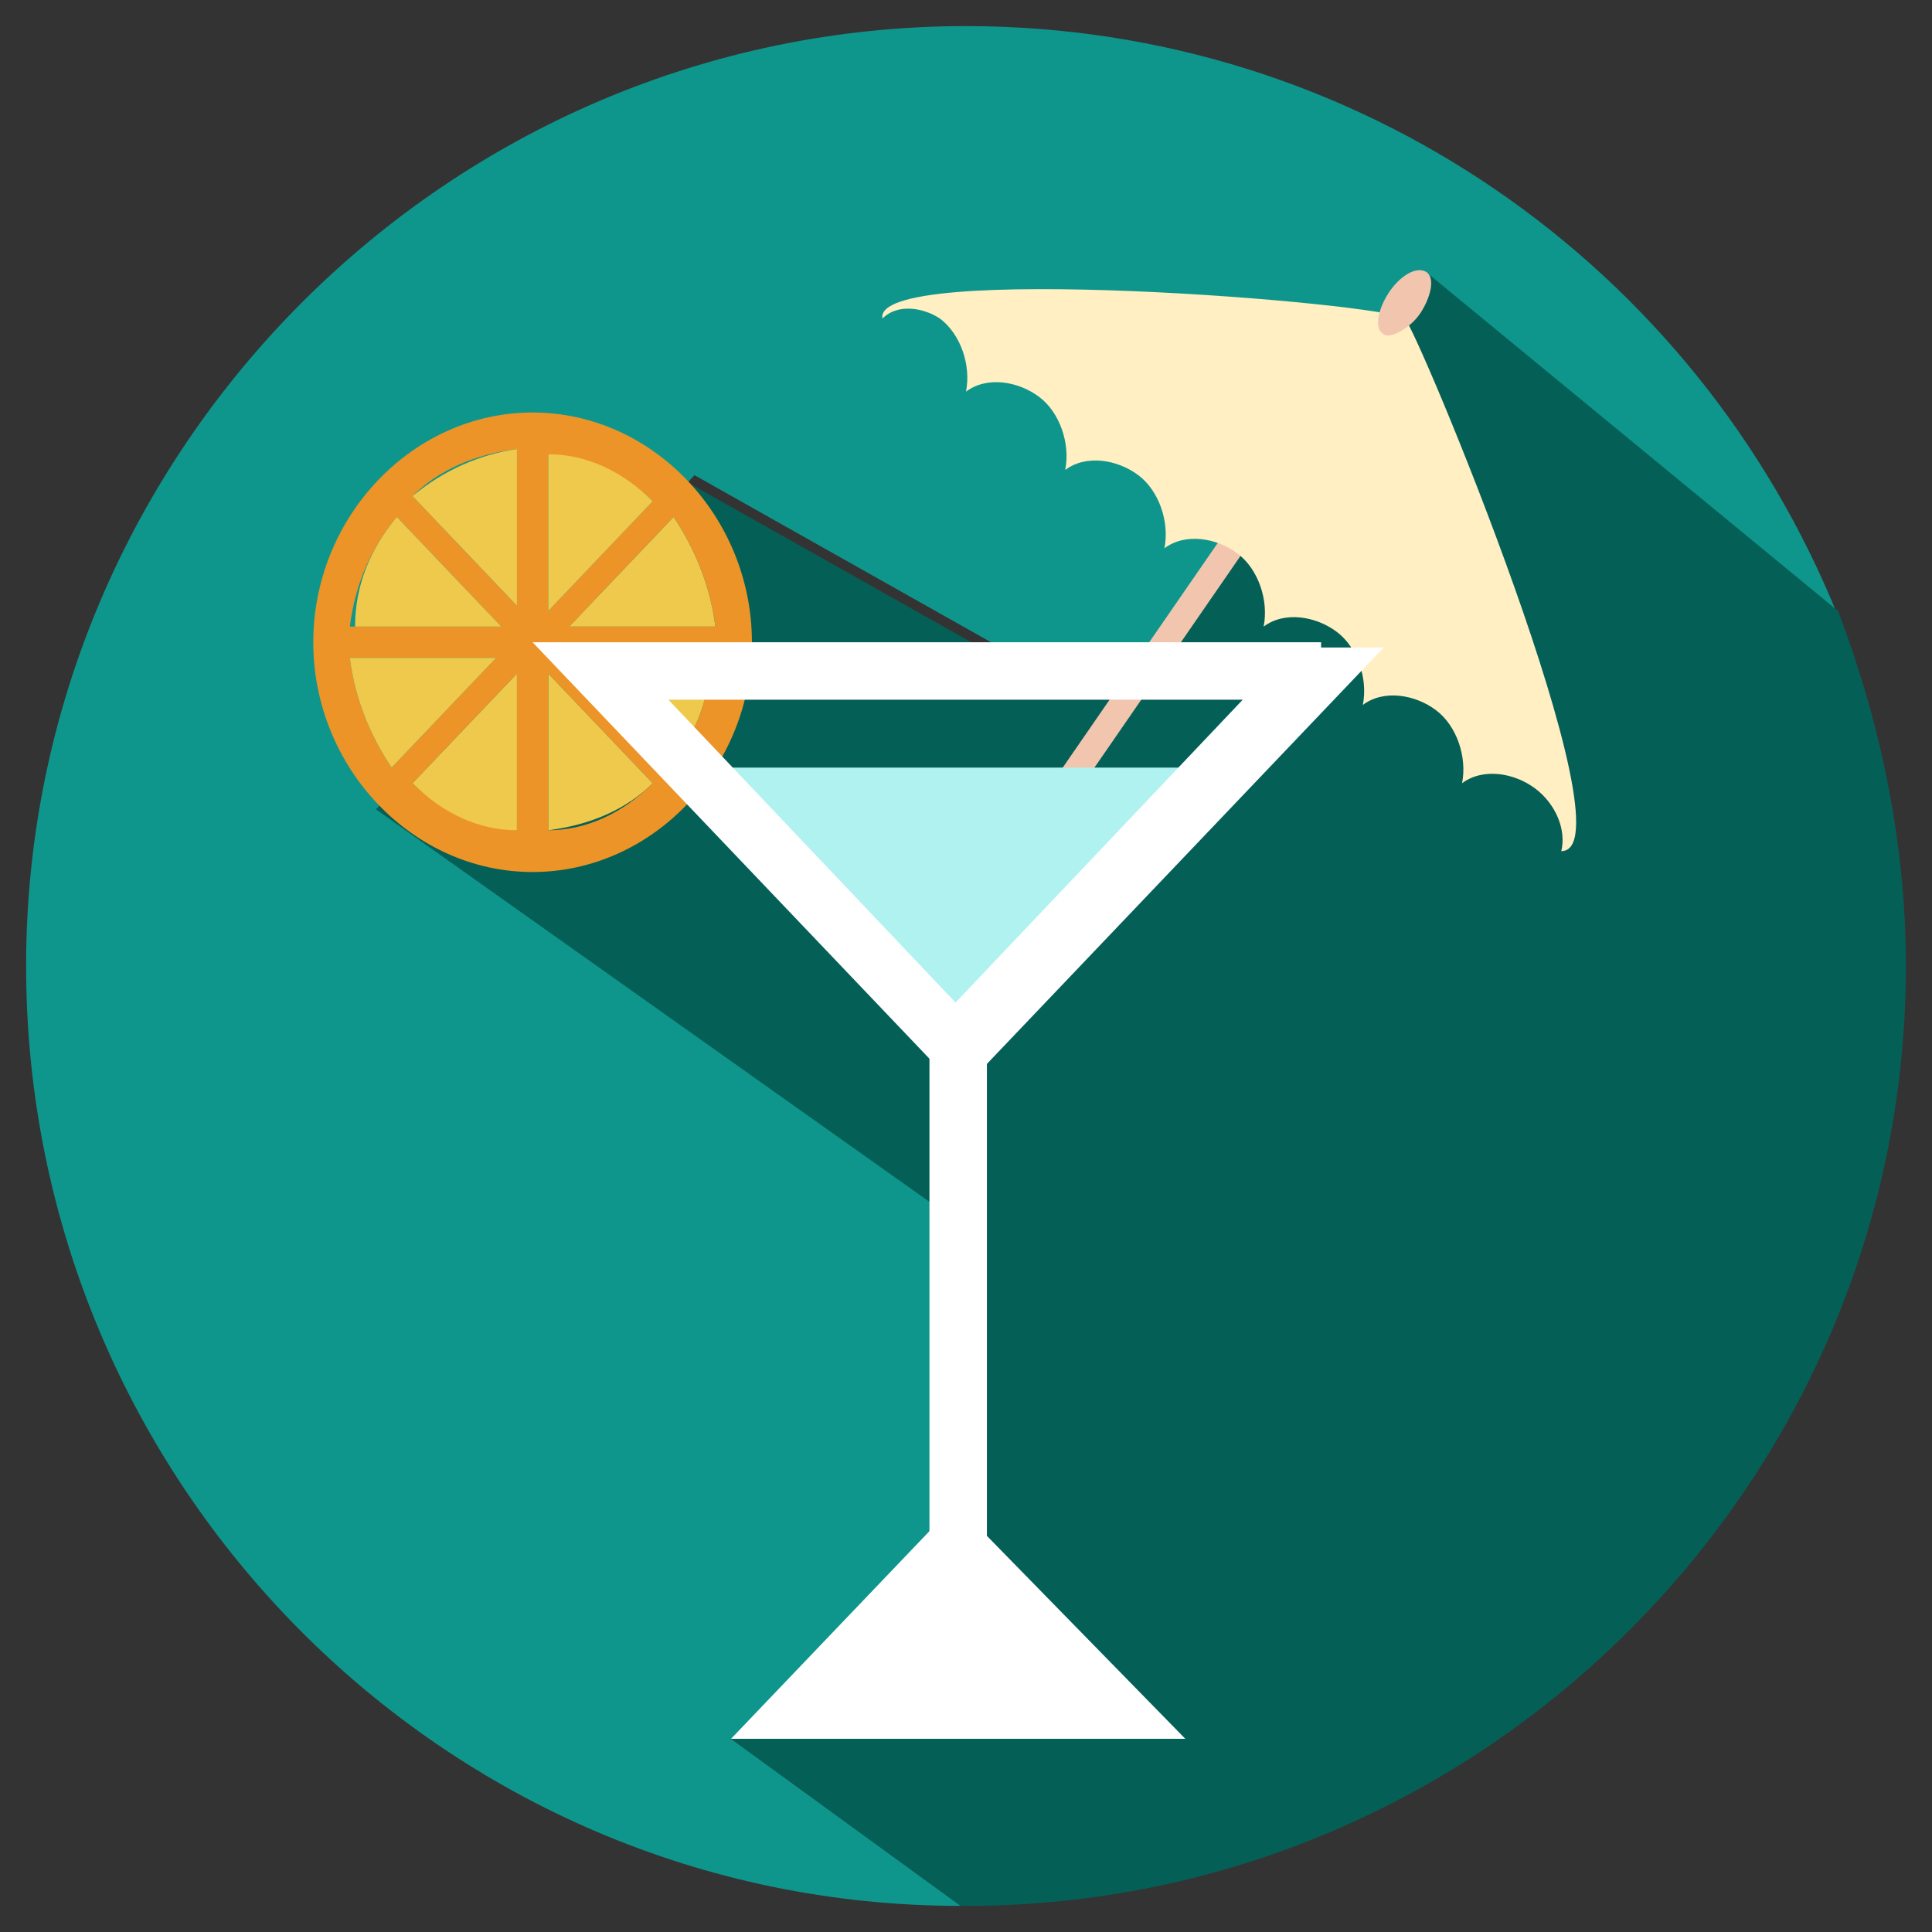
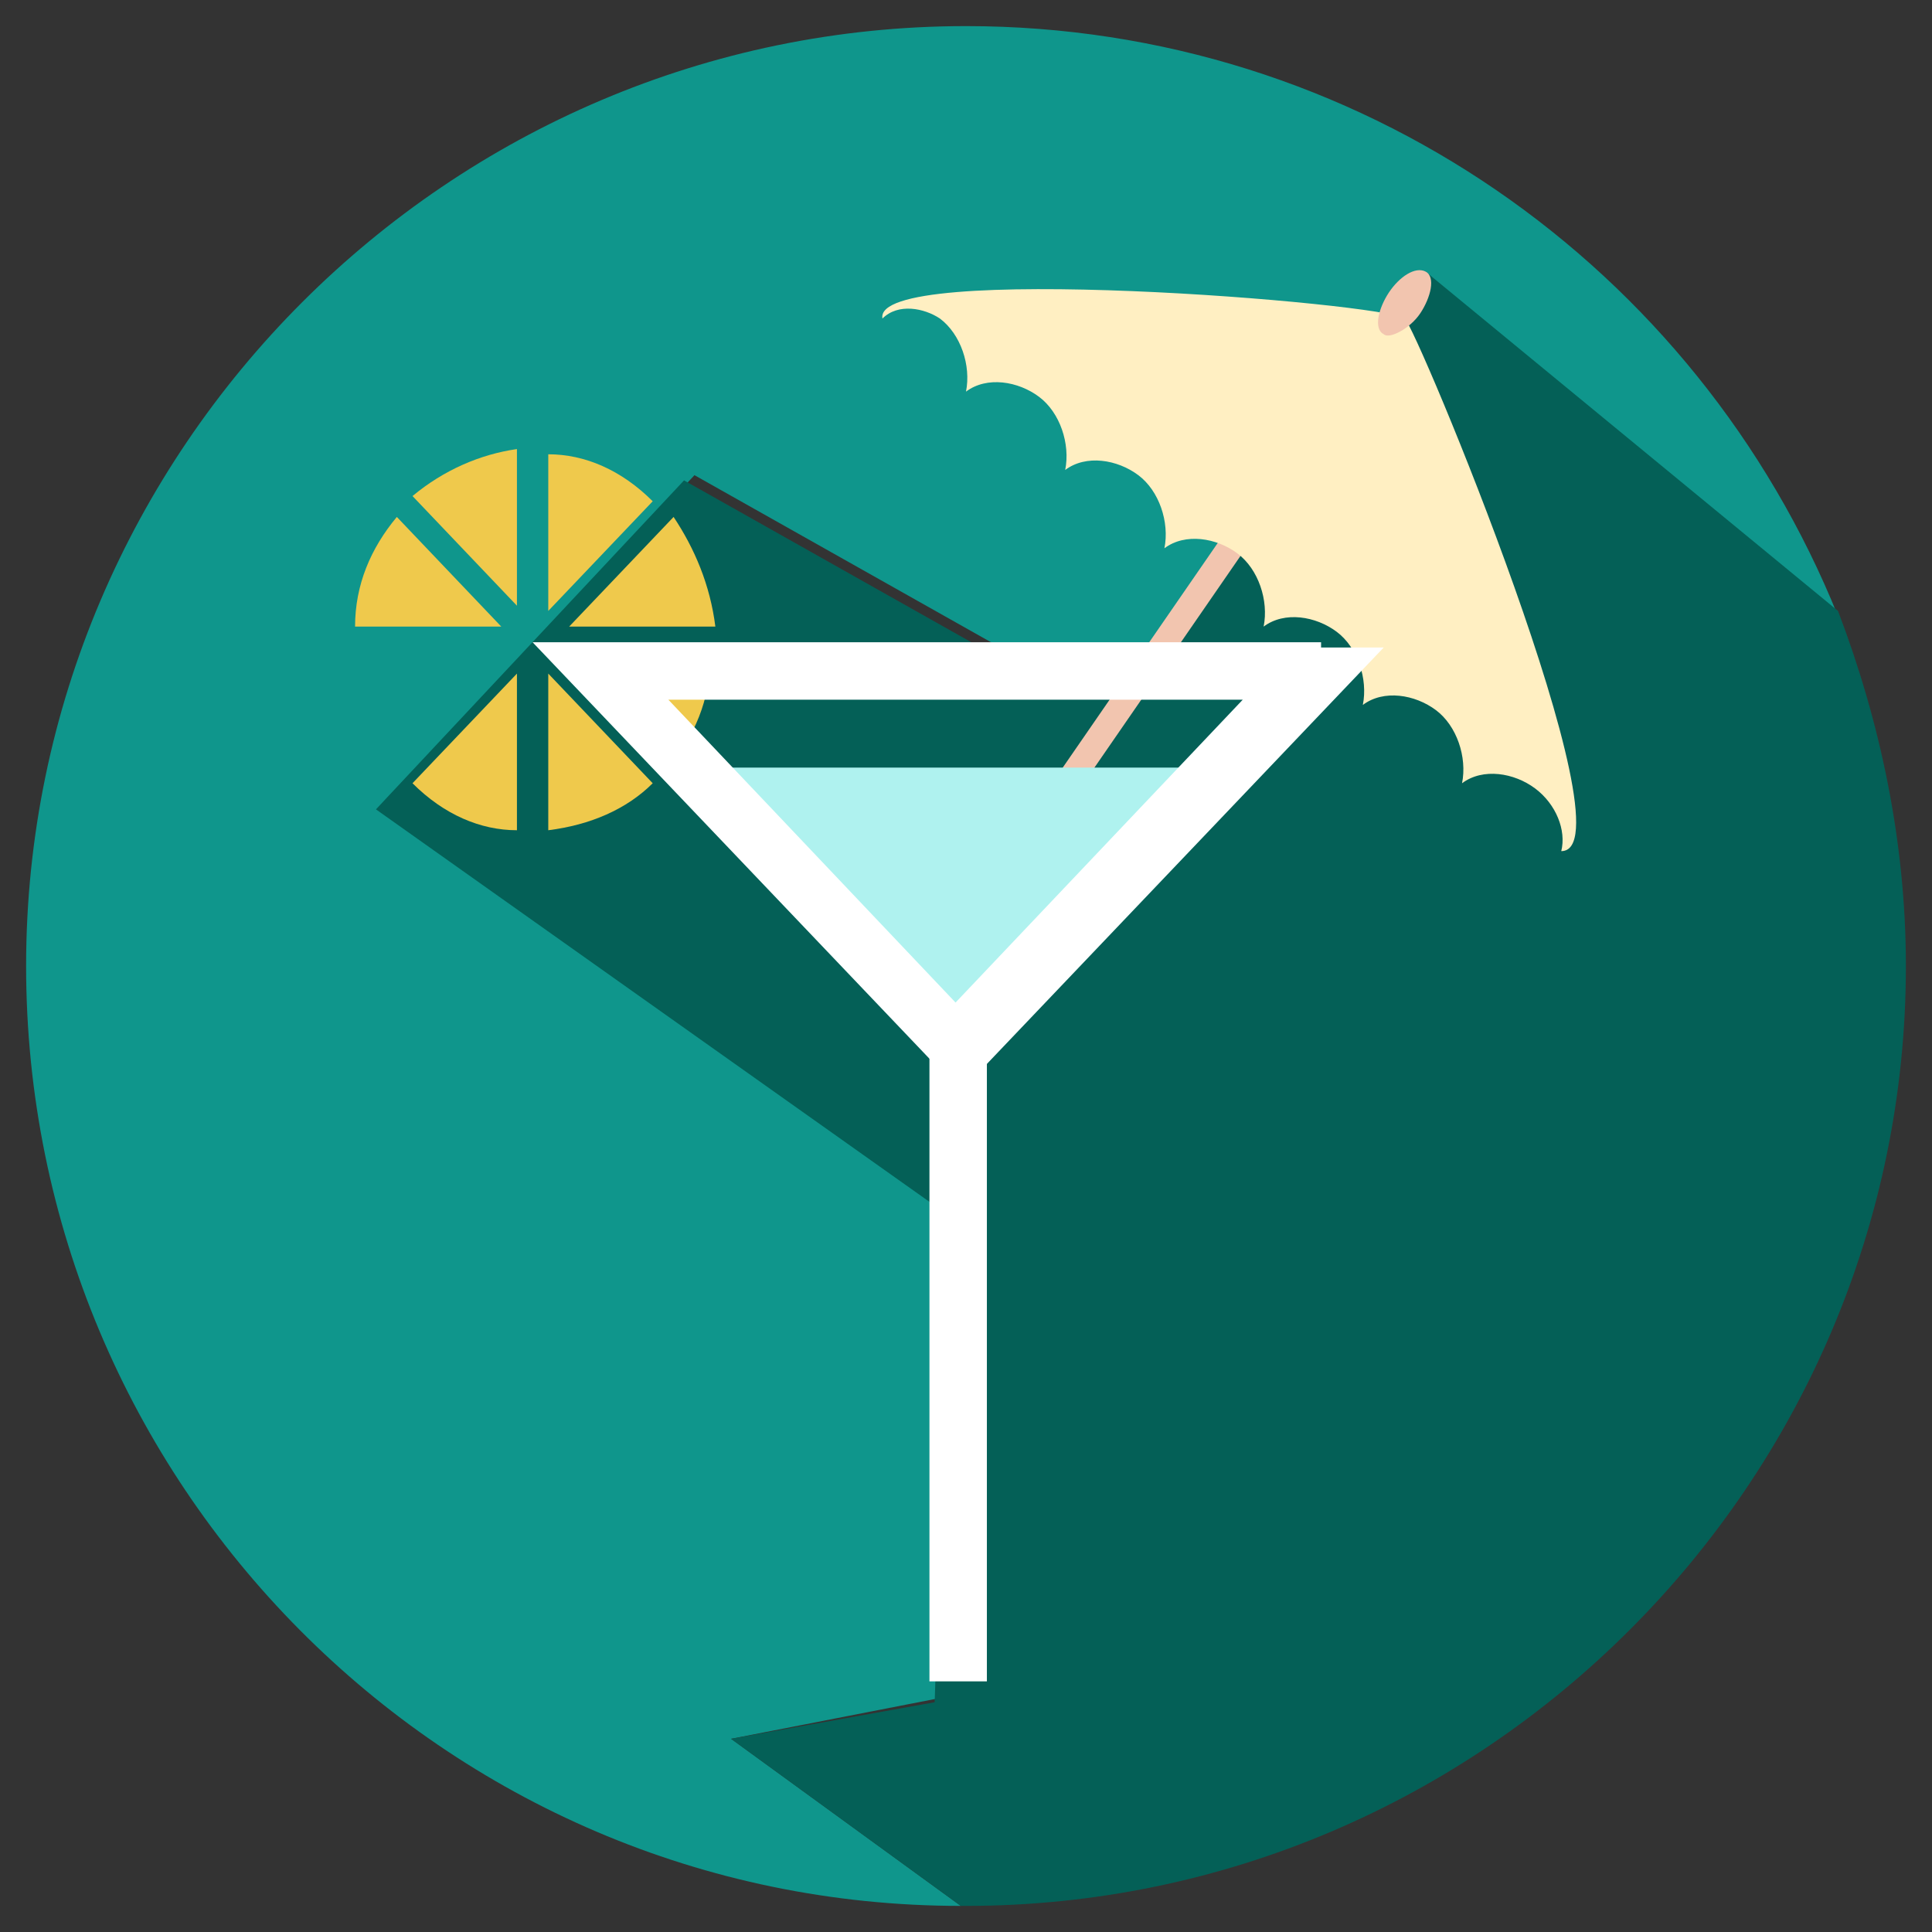
<svg xmlns="http://www.w3.org/2000/svg" version="1.1" id="Layer_1" x="0px" y="0px" viewBox="0 0 37 37" style="enable-background:new 0 0 37 37;" xml:space="preserve">
  <rect x="0" y="0" width="37" height="37" fill="#333333" stroke="none" />
  <style type="text/css">
	.st0{fill:#0F968C;}
	.st1{fill:#046057;}
	.st2{fill:#ED9428;}
	.st3{fill:#EFC94C;}
	.st4{fill:#F2C5AF;}
	.st5{fill:#FFEFC2;}
	.st6{fill:#AFF2EF;}
	.st7{fill:#FFFFFF;}
</style>
  <g>
    <g>
      <path class="st0" d="M18.1,32.5l0.3-9.3l-11-7.8l5.9-6.3l7.1,4l1.9-0.3L25.2,8l2.1-2.7l7.9,6.5C32.5,5.1,26,0.5,18.5,0.5    c-9.9,0-18,8.1-18,18c0,9.9,8,18,17.9,18L14,33.3L18.1,32.5z" />
      <path class="st1" d="M36.5,18.5c0-2.4-0.5-4.7-1.3-6.8l-7.9-6.5L25.2,8l-3.1,4.9l-1.9,0.3l-7.1-4l-5.9,6.3l11,7.8l-0.3,9.3    L14,33.3l4.4,3.2c0,0,0,0,0.1,0C28.4,36.5,36.5,28.4,36.5,18.5z" />
    </g>
    <g>
-       <path class="st2" d="M10.2,7.9c-2.3,0-4.2,2-4.2,4.4c0,2.4,1.9,4.4,4.2,4.4c2.3,0,4.2-2,4.2-4.4C14.4,9.9,12.5,7.9,10.2,7.9z     M7.6,9.9l2,2.1H6.7C6.8,11.2,7.1,10.5,7.6,9.9z M6.7,12.6h2.8l-2,2.1C7.1,14.1,6.8,13.4,6.7,12.6z M9.9,15.9    c-0.8-0.1-1.5-0.4-2-0.9l2-2.1V15.9z M9.9,11.6l-2-2.1c0.5-0.5,1.2-0.8,2-0.9V11.6z M13.7,12h-2.8l2-2.1    C13.3,10.5,13.6,11.2,13.7,12z M10.5,8.7c0.8,0.1,1.5,0.4,2,0.9l-2,2.1V8.7z M10.5,15.9v-3l2,2.1C11.9,15.6,11.2,15.9,10.5,15.9z     M12.8,14.7l-2-2.1h2.8C13.6,13.4,13.3,14.1,12.8,14.7z" />
      <g>
        <path class="st3" d="M9.9,11.6v-3C9.2,8.7,8.5,9,7.9,9.5L9.9,11.6z" />
-         <path class="st3" d="M6.7,12.6c0.1,0.8,0.4,1.5,0.8,2.1l2-2.1H6.7z" />
        <path class="st3" d="M9.9,15.9v-3l-2,2.1C8.5,15.6,9.2,15.9,9.9,15.9z" />
        <path class="st3" d="M7.6,9.9c-0.5,0.6-0.8,1.3-0.8,2.1h2.8L7.6,9.9z" />
        <path class="st3" d="M10.5,8.7v3l2-2.1C11.9,9,11.2,8.7,10.5,8.7z" />
        <path class="st3" d="M12.8,14.7c0.5-0.6,0.8-1.3,0.8-2.1h-2.8L12.8,14.7z" />
        <path class="st3" d="M10.5,15.9c0.8-0.1,1.5-0.4,2-0.9l-2-2.1V15.9z" />
        <path class="st3" d="M13.7,12c-0.1-0.8-0.4-1.5-0.8-2.1l-2,2.1H13.7z" />
      </g>
    </g>
    <g>
      <path class="st4" d="M17.8,18.4c-0.1,0.1-0.1,0.3,0.1,0.4l0,0c0.1,0.1,0.3,0.1,0.3-0.1l6.9-10c0.1-0.1,0.1-0.3-0.1-0.4l0,0    c-0.1-0.1-0.3-0.1-0.3,0.1L17.8,18.4z" />
      <g>
        <path class="st5" d="M18,6.1c0.4,0.3,0.6,0.9,0.5,1.4c0.4-0.3,1-0.2,1.4,0.1c0.4,0.3,0.6,0.9,0.5,1.4c0.4-0.3,1-0.2,1.4,0.1     c0.4,0.3,0.6,0.9,0.5,1.4c0.4-0.3,1-0.2,1.4,0.1c0.4,0.3,0.6,0.9,0.5,1.4c0.4-0.3,1-0.2,1.4,0.1c0.4,0.3,0.6,0.9,0.5,1.4     c0.4-0.3,1-0.2,1.4,0.1c0.4,0.3,0.6,0.9,0.5,1.4c0.4-0.3,1-0.2,1.4,0.1c0.4,0.3,0.6,0.8,0.5,1.2c1.4,0-2.8-10.1-3-10.2     c-0.4-0.3-10.2-1.1-10,0C17.2,5.8,17.7,5.9,18,6.1z" />
      </g>
      <path class="st4" d="M26.6,5.6c-0.2,0.3-0.3,0.7-0.1,0.8c0.1,0.1,0.5-0.1,0.7-0.4c0.2-0.3,0.3-0.7,0.1-0.8    C27.1,5.1,26.8,5.3,26.6,5.6z" />
    </g>
    <polygon class="st6" points="13.4,14.7 23.4,14.7 18.3,20  " />
    <g>
      <rect x="17.8" y="20" class="st7" width="1.1" height="12.2" />
      <path class="st7" d="M25.3,12.3h-0.4H11.8h-1.6l8.1,8.5v0l0.1,0.1l8.1-8.5H25.3z M18.3,19.2l-5.5-5.8h11L18.3,19.2z" />
      <g>
-         <polygon class="st7" points="14,33.3 22.7,33.3 18.3,28.8    " />
-       </g>
+         </g>
    </g>
  </g>
</svg>